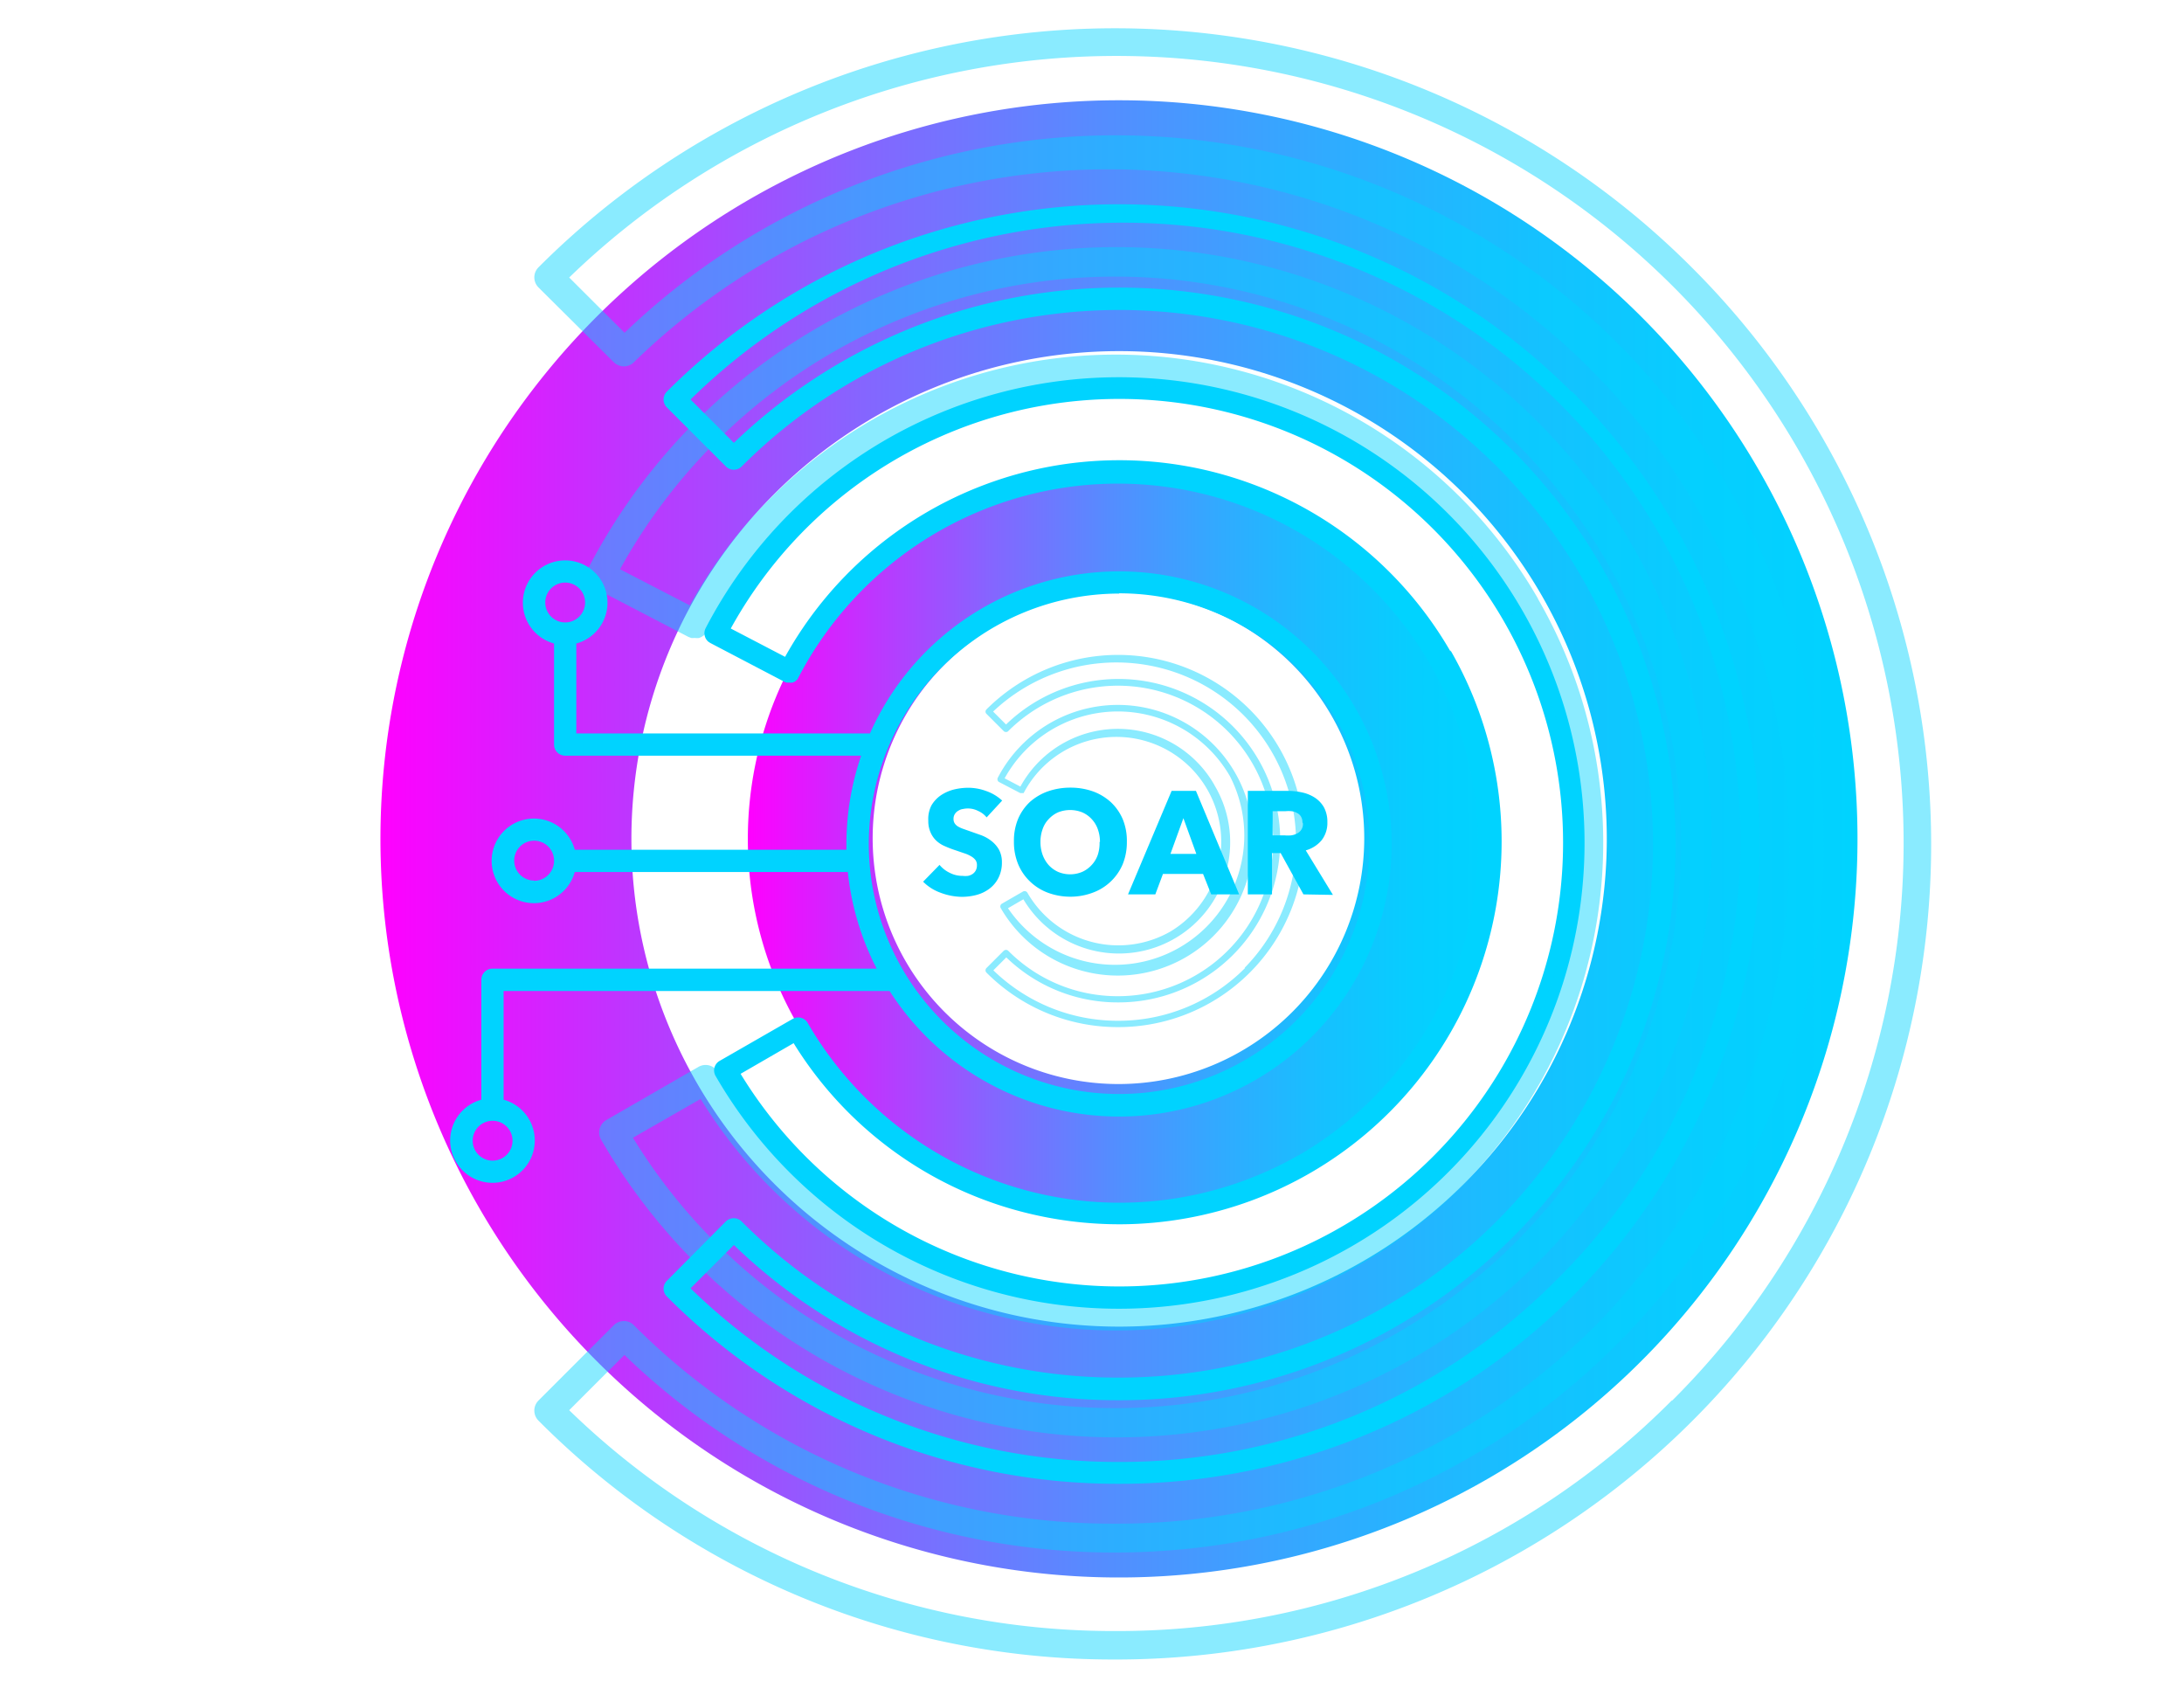
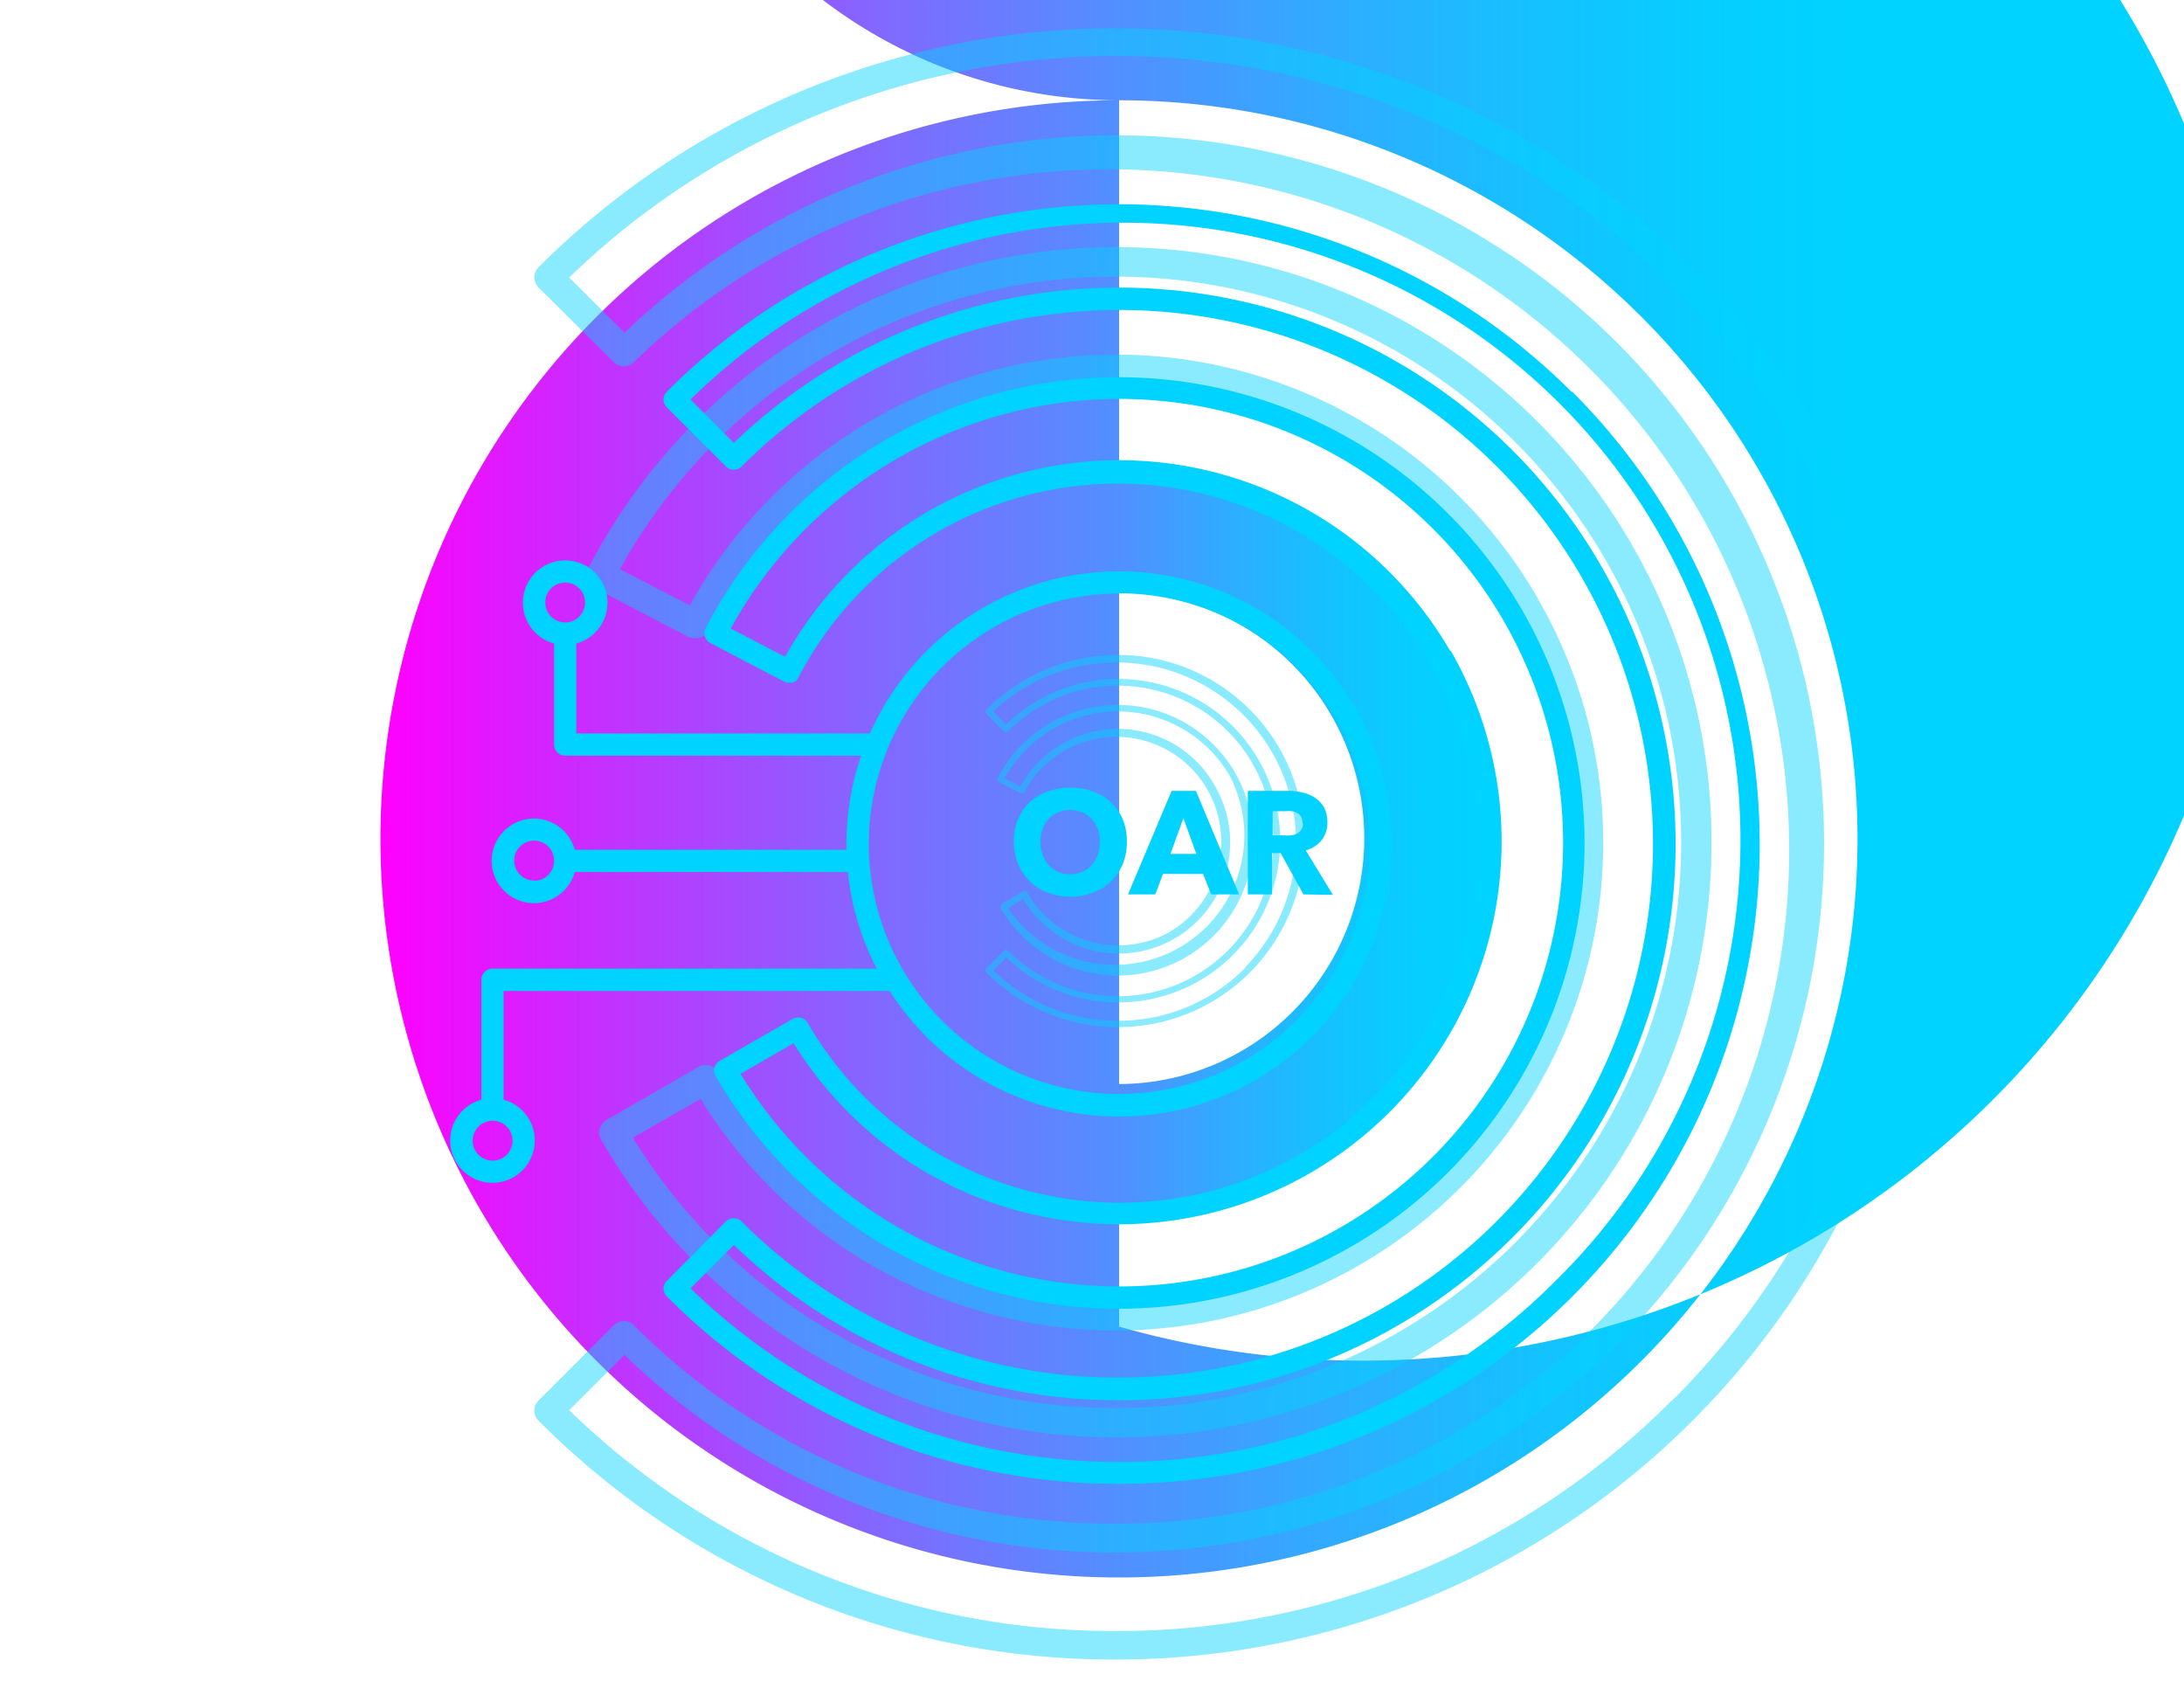
<svg xmlns="http://www.w3.org/2000/svg" xmlns:xlink="http://www.w3.org/1999/xlink" viewBox="0 0 168.83 129.91">
  <defs>
    <style>.cls-1{isolation:isolate;}.cls-2{fill:url(#Dégradé_sans_nom_7);}.cls-3{fill:url(#Dégradé_sans_nom_7-2);}.cls-4{fill:#00d3ff;}.cls-5,.cls-6{mix-blend-mode:lighten;}.cls-6{opacity:0.46;}.cls-7{fill:none;}</style>
    <linearGradient id="Dégradé_sans_nom_7" x1="57.81" y1="64.84" x2="115.21" y2="64.84" gradientUnits="userSpaceOnUse">
      <stop offset="0" stop-color="#f0f" />
      <stop offset="0.17" stop-color="#bd36ff" />
      <stop offset="0.33" stop-color="#8466ff" />
      <stop offset="0.49" stop-color="#548dff" />
      <stop offset="0.64" stop-color="#30abff" />
      <stop offset="0.78" stop-color="#15c1ff" />
      <stop offset="0.9" stop-color="#06ceff" />
      <stop offset="1" stop-color="#00d3ff" />
    </linearGradient>
    <linearGradient id="Dégradé_sans_nom_7-2" x1="29.42" y1="64.84" x2="143.59" y2="64.84" xlink:href="#Dégradé_sans_nom_7" />
  </defs>
  <g class="cls-1">
    <g id="Calque_1" data-name="Calque 1">
      <path class="cls-2" d="M86.51,36.14a28.7,28.7,0,1,0,28.7,28.7A28.7,28.7,0,0,0,86.51,36.14Zm0,47.65a19,19,0,1,1,18.95-19A19,19,0,0,1,86.51,83.79Z" />
-       <path class="cls-3" d="M86.51,7.75a57.09,57.09,0,1,0,57.08,57.09A57.09,57.09,0,0,0,86.51,7.75Zm0,94.79a37.7,37.7,0,1,1,37.7-37.7A37.7,37.7,0,0,1,86.51,102.54Z" />
-       <path class="cls-4" d="M76.27,63.18a1.75,1.75,0,0,0-.66-.5,1.73,1.73,0,0,0-1.16-.15.82.82,0,0,0-.36.13.72.72,0,0,0-.27.25.67.67,0,0,0-.11.39.62.62,0,0,0,.09.34.82.82,0,0,0,.25.24,2.38,2.38,0,0,0,.39.18l.51.18.85.3a2.88,2.88,0,0,1,.81.44,2.28,2.28,0,0,1,.6.67,2,2,0,0,1,.24,1,2.58,2.58,0,0,1-.26,1.19,2.36,2.36,0,0,1-.69.84,2.91,2.91,0,0,1-1,.49,4.43,4.43,0,0,1-1.15.15A4.78,4.78,0,0,1,72.7,69a3.62,3.62,0,0,1-1.34-.85l1.27-1.3a2.28,2.28,0,0,0,.78.61,2.13,2.13,0,0,0,1,.24,1.93,1.93,0,0,0,.42,0,1,1,0,0,0,.36-.15.78.78,0,0,0,.24-.27.86.86,0,0,0,.09-.41.64.64,0,0,0-.11-.39,1.11,1.11,0,0,0-.32-.28,2.39,2.39,0,0,0-.53-.24l-.7-.24a7,7,0,0,1-.76-.29A2.31,2.31,0,0,1,72.4,65a1.92,1.92,0,0,1-.46-.65,2.13,2.13,0,0,1-.18-.92A2.3,2.3,0,0,1,72,62.26a2.44,2.44,0,0,1,.72-.78,3.25,3.25,0,0,1,1-.45,4.71,4.71,0,0,1,1.12-.14,4,4,0,0,1,1.39.25,3.53,3.53,0,0,1,1.24.74Z" />
+       <path class="cls-3" d="M86.51,7.75a57.09,57.09,0,1,0,57.08,57.09A57.09,57.09,0,0,0,86.51,7.75Za37.7,37.7,0,1,1,37.7-37.7A37.7,37.7,0,0,1,86.51,102.54Z" />
      <path class="cls-4" d="M87.11,65.08a4.49,4.49,0,0,1-.33,1.74A4,4,0,0,1,84.47,69a4.93,4.93,0,0,1-1.74.31A5,5,0,0,1,81,69a4,4,0,0,1-1.38-.87,3.9,3.9,0,0,1-.92-1.35,4.49,4.49,0,0,1-.32-1.74,4.39,4.39,0,0,1,.32-1.74A3.91,3.91,0,0,1,79.6,62,4.19,4.19,0,0,1,81,61.17a5.22,5.22,0,0,1,1.75-.29,5.16,5.16,0,0,1,1.74.29,4.14,4.14,0,0,1,1.39.84,3.91,3.91,0,0,1,.92,1.33A4.39,4.39,0,0,1,87.11,65.08Zm-2.08,0a2.88,2.88,0,0,0-.17-1,2.21,2.21,0,0,0-.47-.77,2.16,2.16,0,0,0-.73-.52,2.52,2.52,0,0,0-1.87,0,2.22,2.22,0,0,0-.72.52,2.08,2.08,0,0,0-.47.77,2.88,2.88,0,0,0-.17,1,2.91,2.91,0,0,0,.17,1,2.47,2.47,0,0,0,.47.79,2.22,2.22,0,0,0,.72.52,2.4,2.4,0,0,0,1.87,0,2.22,2.22,0,0,0,.72-.52,2.18,2.18,0,0,0,.48-.79A2.91,2.91,0,0,0,85,65.08Z" />
      <path class="cls-4" d="M93.63,69.13,93,67.55H89.9l-.59,1.58H87.2l3.37-8h1.88l3.34,8Zm-2.15-5.89-1,2.76h2Z" />
      <path class="cls-4" d="M100.76,69.13,99,65.94h-.67v3.19H96.46v-8h3.06a5.22,5.22,0,0,1,1.13.12,2.92,2.92,0,0,1,1,.41,2.19,2.19,0,0,1,.7.75,2.36,2.36,0,0,1,.26,1.15,2.17,2.17,0,0,1-.44,1.38,2.46,2.46,0,0,1-1.23.79l2.1,3.44Zm-.08-5.57a.81.81,0,0,0-.12-.46.74.74,0,0,0-.31-.27,1.09,1.09,0,0,0-.42-.13,2.42,2.42,0,0,0-.45,0h-1v1.87h.93a2.77,2.77,0,0,0,.49,0,1.32,1.32,0,0,0,.45-.14.8.8,0,0,0,.47-.79Z" />
      <g class="cls-5">
        <path class="cls-4" d="M121.47,30.27a49.44,49.44,0,0,0-69.92,0,.86.86,0,0,0,0,1.22l4.57,4.57a.86.86,0,0,0,1.21,0,41.26,41.26,0,1,1,29.18,70.42h0A41,41,0,0,1,57.33,94.41a.86.86,0,0,0-.61-.25.9.9,0,0,0-.61.25L51.55,99a.85.85,0,0,0,0,1.21,49.11,49.11,0,0,0,35,14.48h0a49.44,49.44,0,0,0,35-84.4ZM120.25,99a47.39,47.39,0,0,1-33.73,14h0A47.37,47.37,0,0,1,53.38,99.58l3.35-3.35a42.69,42.69,0,0,0,29.78,12h0a43,43,0,1,0-29.78-74l-3.35-3.35A47.72,47.72,0,0,1,120.25,99Z" />
        <path class="cls-4" d="M100.44,89.26a27.88,27.88,0,0,1-38-10.19.85.85,0,0,0-1.17-.31L55.63,82a.85.85,0,0,0-.31,1.17,36,36,0,1,0-.77-34.62h0a.86.86,0,0,0,.22,1.06h0l.14.09,5.73,3,.16.06h0l.16,0h.07a.73.73,0,0,0,.25,0h0l.13-.06h0a.51.51,0,0,0,.13-.09h0l.09-.09,0,0a.57.57,0,0,0,.08-.13h0a27.84,27.84,0,1,1,38.63,36.94Zm11.69-38.9a29.56,29.56,0,0,0-51.44.41l-4.2-2.19A34.3,34.3,0,1,1,57.25,83l4.1-2.37a29.42,29.42,0,0,0,17.52,13,30.05,30.05,0,0,0,7.72,1,29.59,29.59,0,0,0,25.54-44.36Z" />
        <path class="cls-4" d="M38.93,85V76.6H68.77a21.07,21.07,0,1,0-1.52-19.91H44.55V49.74a3.27,3.27,0,1,0-1.72,0v7.81a.86.86,0,0,0,.86.86H66.57a21.12,21.12,0,0,0-1.14,6.82c0,.15,0,.3,0,.45h-21a3.27,3.27,0,1,0,0,1.72H65.54a21,21,0,0,0,2.23,7.47H38.07a.86.86,0,0,0-.86.87V85a3.27,3.27,0,1,0,1.72,0Zm3.22-38.43a1.54,1.54,0,1,1,1.54,1.54A1.54,1.54,0,0,1,42.15,46.59Zm-.86,21.49a1.54,1.54,0,1,1,1.54-1.54h0A1.54,1.54,0,0,1,41.29,68.08Zm45.22-22.2A19.35,19.35,0,1,1,67.16,65.23,19.37,19.37,0,0,1,86.51,45.88ZM38.07,89.71a1.54,1.54,0,1,1,1.55-1.54A1.54,1.54,0,0,1,38.07,89.71Z" />
      </g>
      <g class="cls-6">
        <path class="cls-4" d="M130.77,20.66a63,63,0,0,0-89.14,0,1.1,1.1,0,0,0,0,1.56L47.45,28a1.14,1.14,0,0,0,.78.32A1.1,1.1,0,0,0,49,28a52.61,52.61,0,0,1,74.4,74.39,52.25,52.25,0,0,1-37.2,15.38h0A52.25,52.25,0,0,1,49,102.43a1.06,1.06,0,0,0-.77-.32,1.1,1.1,0,0,0-.78.32l-5.82,5.82a1.1,1.1,0,0,0,0,1.56A62.62,62.62,0,0,0,86.2,128.27h0A63,63,0,0,0,130.77,20.66Zm-1.55,87.6a60.41,60.41,0,0,1-43,17.81h0A60.39,60.39,0,0,1,44,109l4.27-4.27A54.43,54.43,0,0,0,86.2,120h0A54.81,54.81,0,0,0,125,26.48a54.87,54.87,0,0,0-76.72-.76L44,21.45a60.84,60.84,0,0,1,85.26,86.81Z" />
        <path class="cls-4" d="M104,95.87a35.55,35.55,0,0,1-48.5-13,1.1,1.1,0,0,0-1.5-.41l-7.14,4.12a1.11,1.11,0,0,0-.4,1.5,46,46,0,1,0-1-44.13h0a1.09,1.09,0,0,0,.28,1.36h0a.57.57,0,0,0,.18.12l7.3,3.8.21.08h0a.76.76,0,0,0,.21,0h.09a1.13,1.13,0,0,0,.32,0h0l.16-.07h0l.17-.11v0a.74.74,0,0,0,.13-.12s0,0,0,0a1,1,0,0,0,.12-.16h0A35.49,35.49,0,1,1,104,95.87Zm14.89-49.6a37.67,37.67,0,0,0-65.57.52L47.93,44a43.73,43.73,0,1,1,1,43.94l5.23-3a37.42,37.42,0,0,0,22.33,16.6,38.14,38.14,0,0,0,9.85,1.3,37.71,37.71,0,0,0,32.55-56.55Z" />
      </g>
      <g class="cls-6">
        <path class="cls-4" d="M96.6,54.83a14.39,14.39,0,0,0-20.34,0,.24.24,0,0,0,0,.35l1.33,1.33a.24.24,0,0,0,.18.07.22.22,0,0,0,.17-.07A12,12,0,1,1,86.43,77h0a11.91,11.91,0,0,1-8.49-3.51.26.26,0,0,0-.17-.07.29.29,0,0,0-.18.07l-1.33,1.33a.25.25,0,0,0,0,.36,14.32,14.32,0,0,0,10.17,4.21h0A14.38,14.38,0,0,0,96.6,54.83Zm-.36,20a13.78,13.78,0,0,1-9.81,4.07h0A13.79,13.79,0,0,1,76.79,75l1-1a12.38,12.38,0,0,0,8.66,3.48h0A12.5,12.5,0,1,0,77.77,56l-1-1a13.88,13.88,0,0,1,19.45,19.8Z" />
        <path class="cls-4" d="M90.48,72a8.11,8.11,0,0,1-11.06-3,.25.25,0,0,0-.34-.09l-1.63.94a.25.25,0,0,0-.09.34,10.46,10.46,0,1,0-.23-10.07h0a.26.26,0,0,0,.07.31h0l0,0,1.67.87,0,0H79l.08,0h.05l0,0h0a0,0,0,0,0,0,0h0l0,0h0A8.1,8.1,0,1,1,90.48,72Zm3.4-11.32a8.59,8.59,0,0,0-15,.12l-1.22-.64A10,10,0,0,1,95.08,60a10,10,0,0,1-17.16,10.2l1.19-.69a8.6,8.6,0,0,0,14.77-8.82Z" />
      </g>
-       <rect class="cls-7" width="168.83" height="129.91" />
    </g>
  </g>
</svg>